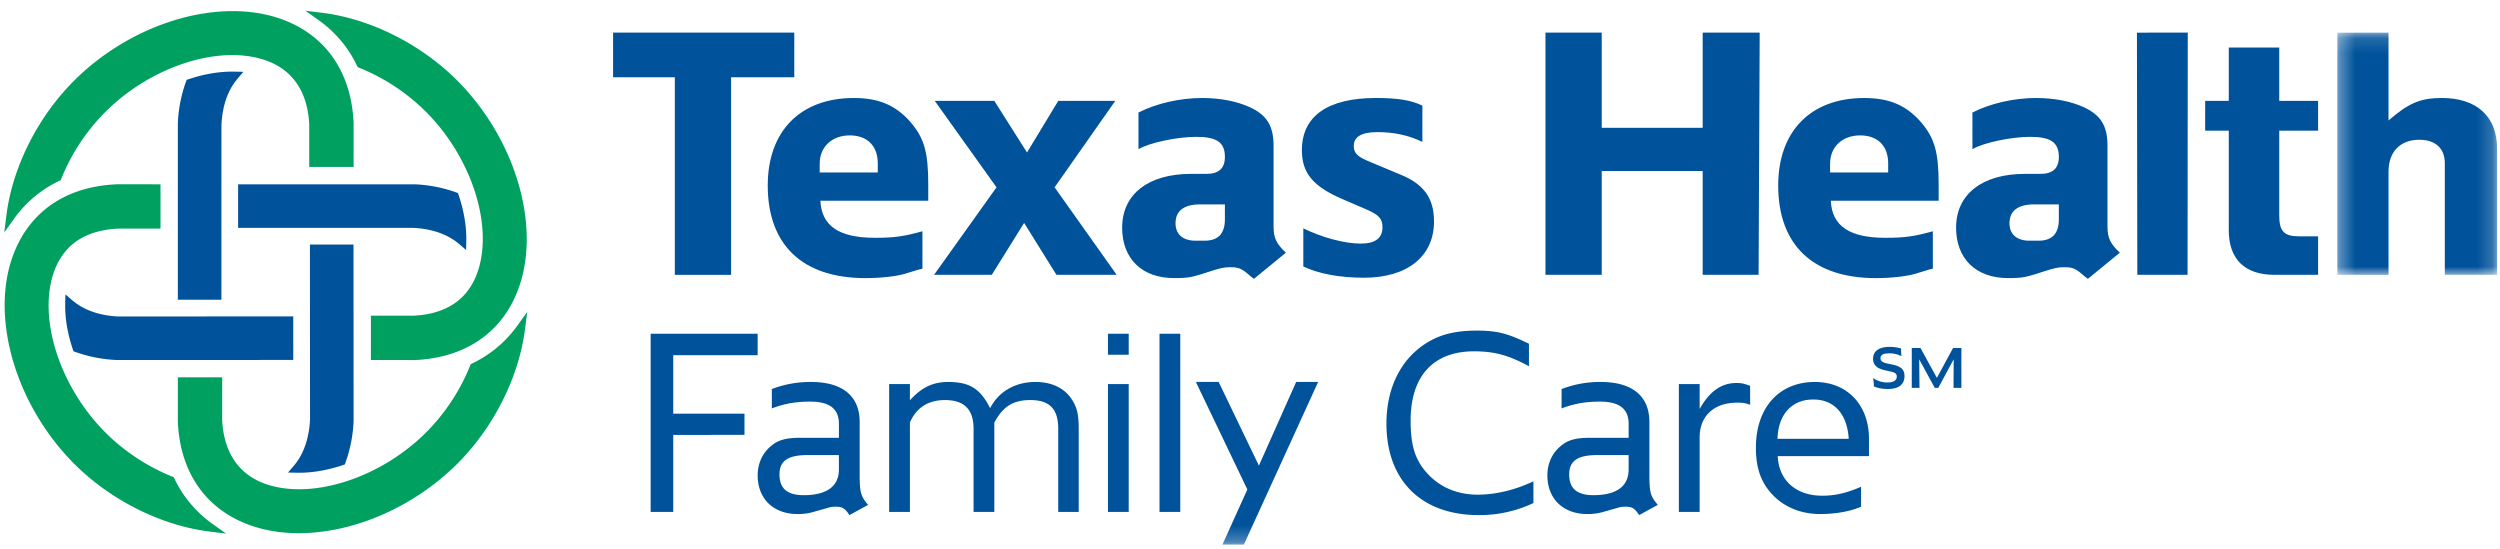
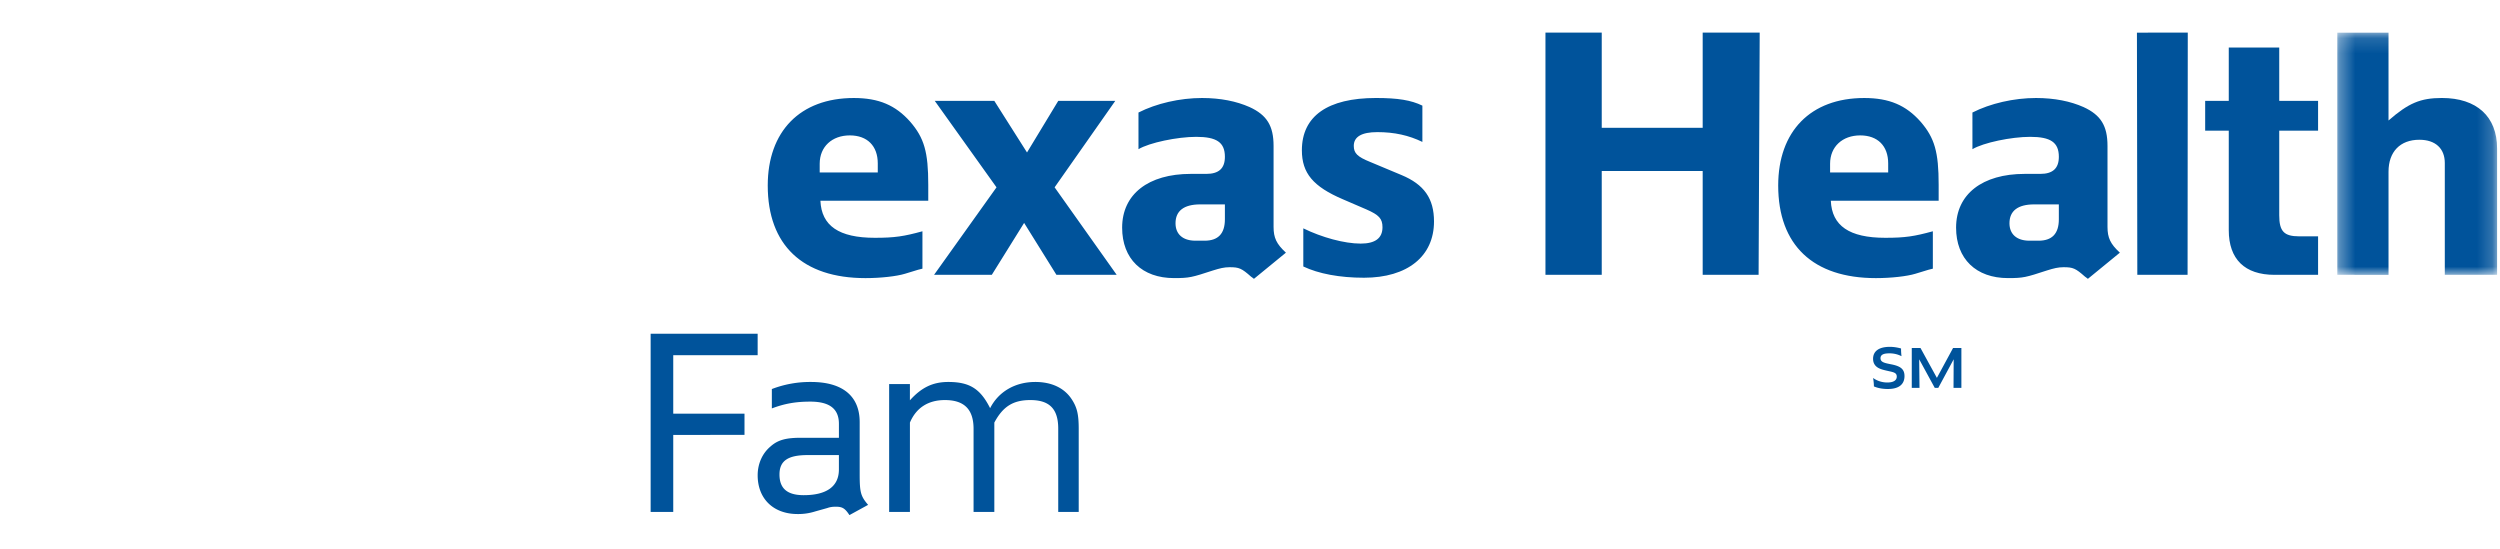
<svg xmlns="http://www.w3.org/2000/svg" xmlns:xlink="http://www.w3.org/1999/xlink" viewBox="0 0 164 36">
  <title>Texas Health Family Care</title>
  <desc>Logo image for Texas Health Family Care</desc>
  <defs>
    <path id="a" d="M.328.141h10.481V16.03H.328z" />
-     <path id="c" d="M.28 35.727h163.529V.703H.28z" />
  </defs>
  <g fill="none" fill-rule="evenodd">
-     <path fill="#00A160" d="M23.418 4.308l.048.099.101.04a13.174 13.174 0 0 1 4.409 2.92c3.035 3.058 4.451 7.634 3.293 10.64a4.15 4.15 0 0 1-.917 1.45c-.76.761-1.846 1.185-3.225 1.252H24.33v.282l.001 2.343v.282h.282l2.622.003c3.274-.152 5.659-1.773 6.731-4.564 1.57-4.078-.088-9.857-3.943-13.744-2.386-2.403-5.703-4.074-8.879-4.47L20.035.704l.91.65a7.693 7.693 0 0 1 2.473 2.954zm10.516 17.06a7.74 7.74 0 0 1-2.953 2.472l-.1.047-.041.102a13.173 13.173 0 0 1-2.923 4.412c-3.058 3.034-7.633 4.448-10.638 3.293-1.668-.642-2.604-2.075-2.705-4.143l.002-2.513v-.285h-2.91v.284c0 2.64 0 2.643.002 2.669.151 3.233 1.771 5.613 4.562 6.683 4.078 1.57 9.859-.088 13.745-3.943 2.402-2.388 4.073-5.706 4.469-8.879l.142-1.105-.652.905zM3.887 11.867l.097-.048.041-.103A13.14 13.14 0 0 1 6.946 7.31C10 4.274 14.574 2.857 17.584 4.016c1.667.64 2.601 2.073 2.702 4.141-.001-.013-.001 2.51-.001 2.51v.284h2.912V8.035c-.157-3.262-1.774-5.643-4.563-6.717-4.082-1.571-9.863.09-13.745 3.946C2.484 7.65.813 10.968.418 14.142L.28 15.25l.648-.909a7.707 7.707 0 0 1 2.959-2.476zm7.557 19.535l-.046-.099-.103-.04a13.202 13.202 0 0 1-4.409-2.92C3.852 25.285 2.432 20.709 3.591 17.7a4.256 4.256 0 0 1 .918-1.451c.762-.76 1.846-1.182 3.227-1.252h2.794v-2.907H7.621l-.045.005.03-.002c-3.258.15-5.636 1.767-6.712 4.559-1.569 4.077.091 9.858 3.945 13.745 2.385 2.4 5.704 4.07 8.879 4.469l1.112.139-.908-.65a7.705 7.705 0 0 1-2.478-2.954z" />
-     <path fill="#00539B" d="M15.62 12.09v2.857h11.46c1.258.06 2.286.418 3.04 1.062l.457.39.012-.6c.02-.94-.156-1.98-.503-3.005l-.043-.129-.126-.046a9.06 9.06 0 0 0-2.73-.528H15.62zM20.218 28.48a4.716 4.716 0 0 1-.51 1.45 3.787 3.787 0 0 1-.427.615l-.388.454.598.012c.935.019 1.971-.155 2.998-.498l.13-.044.047-.128a9.118 9.118 0 0 0 .53-2.733c.001-.015-.006-11.283-.006-11.283v-.282h-2.858v.282l.002 4.522v1.047l.004 5.629c-.016.312-.052.61-.102.893-.004.024-.012.042-.018.065M14.524 19.38c0-8.969.001-11.047.003-11.182.064-1.27.418-2.284 1.055-3.034l.388-.454-.597-.01c-.939-.02-1.979.151-3 .495l-.13.043-.047.13a9.154 9.154 0 0 0-.53 2.73v11.566h2.858v-.284zM4.818 23.042l.128.047a9.23 9.23 0 0 0 2.73.529l11.283-.005.28-.001v-.283l-.001-2.292-.001-.283h-.28l-11.201.008c-1.245-.063-2.262-.421-3.013-1.062l-.453-.388-.013.598c-.02.939.153 1.977.499 3.003l.042.129zM52.105 2.14v2.93H47.96V18.03h-3.692V5.07h-4.05V2.14z" />
    <path fill="#00539B" d="M53.772 11.312h3.81v-.595c0-1.145-.69-1.835-1.834-1.835-1.166 0-1.976.739-1.976 1.859v.57zm6.74 3.859v2.453l-.285.072-.857.261c-.548.168-1.596.287-2.597.287-4.122 0-6.409-2.168-6.409-6.075 0-3.55 2.12-5.74 5.647-5.74 1.642 0 2.738.476 3.691 1.547.93 1.073 1.192 2.001 1.192 4.145v1.048h-7.075c.072 1.644 1.214 2.43 3.572 2.43 1.31 0 1.907-.095 3.122-.428zM61.322 6.619h3.906l2.144 3.383 2.049-3.383h3.74l-3.978 5.67 4.072 5.74h-3.953l-2.12-3.406-2.12 3.406h-3.788l4.097-5.74zM80.353 13.408h-1.62c-1.072 0-1.619.429-1.619 1.238 0 .715.476 1.144 1.31 1.144h.595c.882 0 1.334-.452 1.334-1.405v-.977zm-5.669-6.026c1.167-.596 2.715-.953 4.168-.953 1.216 0 2.263.214 3.121.595 1.143.524 1.573 1.239 1.573 2.549v5.312c0 .715.19 1.119.81 1.69l-2.097 1.716c-.072-.048-.143-.12-.19-.142-.62-.548-.787-.62-1.406-.62-.357 0-.643.072-1.096.214-1.382.453-1.548.5-2.549.5-2.096 0-3.406-1.262-3.406-3.31 0-2.192 1.715-3.526 4.502-3.526h1.024c.811 0 1.215-.357 1.215-1.12 0-.952-.548-1.31-1.882-1.31-1.238 0-3.073.382-3.787.81V7.382zM85.498 14.98c1.215.595 2.692 1 3.764 1 .953 0 1.429-.357 1.429-1.072 0-.57-.238-.81-1.048-1.167l-1.548-.667c-1.954-.834-2.692-1.715-2.692-3.216 0-2.239 1.69-3.43 4.859-3.43 1.45 0 2.308.143 3.046.501V9.31c-.881-.428-1.831-.643-2.95-.643-1.05 0-1.55.31-1.55.905 0 .477.239.715 1.073 1.05l2.046.856c1.5.62 2.144 1.55 2.144 3.05 0 2.286-1.74 3.691-4.594 3.691-1.597 0-2.98-.262-3.98-.738v-2.5zM101.382 2.14h3.692v6.242h6.622V2.14h3.74l-.072 15.888h-3.668v-6.812h-6.622v6.812h-3.692zM120.054 11.312h3.811v-.595c0-1.145-.69-1.835-1.834-1.835-1.167 0-1.977.739-1.977 1.859v.57zm6.741 3.859v2.453l-.286.072-.857.261c-.547.168-1.596.287-2.596.287-4.12 0-6.406-2.168-6.406-6.075 0-3.55 2.12-5.74 5.643-5.74 1.644 0 2.74.476 3.692 1.547.93 1.073 1.191 2.001 1.191 4.145v1.048h-7.074c.071 1.644 1.215 2.43 3.573 2.43 1.31 0 1.906-.095 3.12-.428zM135.06 13.408h-1.619c-1.073 0-1.62.429-1.62 1.238 0 .715.477 1.144 1.31 1.144h.596c.881 0 1.333-.452 1.333-1.405v-.977zm-5.669-6.026c1.168-.596 2.716-.953 4.169-.953 1.215 0 2.263.214 3.12.595 1.143.524 1.572 1.239 1.572 2.549v5.312c0 .715.191 1.119.811 1.69l-2.097 1.716c-.071-.048-.143-.12-.19-.142-.62-.548-.787-.62-1.406-.62-.357 0-.643.072-1.095.214-1.382.453-1.549.5-2.55.5-2.096 0-3.406-1.262-3.406-3.31 0-2.192 1.716-3.526 4.503-3.526h1.024c.81 0 1.214-.357 1.214-1.12 0-.952-.547-1.31-1.881-1.31-1.239 0-3.073.382-3.788.81V7.382zM143.518 2.14l-.013 15.889h-3.297l-.025-15.888zM144.659 6.619h1.548V3.117h3.311v3.502h2.548v1.953h-2.548v5.55c0 1.049.31 1.382 1.31 1.382h1.238v2.525h-2.858c-1.952 0-3.001-1.024-3.001-2.93V8.572h-1.548V6.619z" />
    <g transform="translate(153 2)">
      <mask id="b" fill="#fff">
        <use xlink:href="#a" />
      </mask>
      <path fill="#00539B" d="M3.687 5.905c1.31-1.143 2.096-1.477 3.502-1.477 2.286 0 3.62 1.215 3.62 3.311v8.29h-3.43V8.692c0-.953-.619-1.524-1.667-1.524-1.263 0-2.025.786-2.025 2.096v6.765H.328V.141h3.359v5.764z" mask="url(#b)" />
    </g>
    <path fill="#00539B" d="M124.74 23.367a1.7 1.7 0 0 0-.815-.187c-.377 0-.564.1-.564.317 0 .267.267.317.724.407.568.114.85.297.85.764 0 .55-.373.85-1.087.85-.35 0-.66-.056-.92-.17a3.286 3.286 0 0 0-.054-.553c.267.194.601.297.934.297.407 0 .62-.143.62-.387 0-.247-.2-.287-.517-.357-.3-.067-.55-.12-.737-.24-.2-.13-.3-.32-.3-.571 0-.5.384-.784 1.098-.784.24 0 .483.037.737.107 0 .18.01.35.03.507M125.985 22.83l1.075 1.958 1.061-1.959h.546v2.613h-.516l.01-1.872-1.008 1.872h-.234l-1.02-1.872.02 1.872h-.507V22.83zM44.165 28.53v5.053h-1.483v-11.69h7.02v1.41h-5.537v3.834h4.674v1.392zM55.033 29.853H52.98c-1.294 0-1.846.378-1.846 1.272 0 .911.5 1.358 1.588 1.358 1.517 0 2.31-.584 2.31-1.684v-.946zm0-1.135v-.91c0-.998-.621-1.462-1.88-1.462-.966 0-1.708.137-2.52.447v-1.272a6.996 6.996 0 0 1 2.57-.464c2.072 0 3.192.928 3.192 2.63v3.421c0 1.203.07 1.444.553 2.011l-1.225.671c-.294-.447-.466-.55-.897-.55-.173 0-.363.017-.552.086l-.794.223a3.664 3.664 0 0 1-1.155.172c-1.587 0-2.622-.997-2.622-2.544 0-.756.31-1.444.845-1.89.483-.43 1.017-.569 2-.569h2.485zM58.328 25.195h1.362v1.066c.76-.843 1.502-1.204 2.52-1.204 1.396 0 2.104.447 2.742 1.72.552-1.084 1.639-1.72 2.966-1.72 1.07 0 1.915.396 2.398 1.152.346.532.448.997.448 1.925v5.45H69.42v-5.468c0-1.305-.587-1.872-1.829-1.872-1.121 0-1.793.412-2.363 1.477v5.863h-1.362v-5.45c0-1.273-.605-1.89-1.88-1.89-1.087 0-1.881.497-2.295 1.477v5.863h-1.363v-8.39z" />
    <mask id="d" fill="#fff">
      <use xlink:href="#c" />
    </mask>
-     <path fill="#00539B" d="M72.682 33.583h1.362v-8.389h-1.362v8.389zm0-10.314h1.362v-1.375h-1.362v1.375zM76.063 33.584h1.363v-11.69h-1.363zM100.592 31.572V33a8.255 8.255 0 0 1-3.588.791c-3.76 0-6.054-2.269-6.054-6 0-2.303.914-4.177 2.553-5.243.931-.602 1.95-.86 3.363-.86 1.294 0 2.001.172 3.243.774.052.017.121.051.19.086v1.478c-1.328-.722-2.259-.979-3.605-.979-2.674 0-4.157 1.632-4.157 4.538 0 1.6.276 2.544 1.035 3.404.828.945 1.983 1.461 3.363 1.461 1.225 0 2.501-.327 3.657-.877M106.838 29.853h-2.052c-1.294 0-1.846.378-1.846 1.272 0 .911.5 1.358 1.587 1.358 1.517 0 2.311-.584 2.311-1.684v-.946zm0-1.135v-.91c0-.998-.621-1.462-1.88-1.462-.966 0-1.708.137-2.518.447v-1.272a6.992 6.992 0 0 1 2.57-.464c2.07 0 3.191.928 3.191 2.63v3.421c0 1.203.069 1.444.552 2.011l-1.225.671c-.293-.447-.466-.55-.897-.55-.173 0-.362.017-.551.086l-.794.223a3.675 3.675 0 0 1-1.156.172c-1.587 0-2.622-.997-2.622-2.544 0-.756.31-1.444.845-1.89.483-.43 1.018-.569 2.001-.569h2.484zM110.133 25.195h1.364v1.633c.638-1.134 1.413-1.703 2.397-1.703.362 0 .517.035.914.19v1.237c-.345-.12-.466-.136-.863-.136-1.5 0-2.448.875-2.448 2.268v4.9h-1.364v-8.39zM116.602 28.787h4.675c-.104-1.633-.949-2.579-2.329-2.579-1.415 0-2.294.98-2.346 2.58zm5.485 4.453c-.706.31-1.69.481-2.69.481-1.139 0-2.19-.378-2.967-1.117-.862-.826-1.242-1.805-1.242-3.233 0-2.63 1.518-4.314 3.864-4.314 2.121 0 3.553 1.495 3.553 3.73v1.135h-5.985c.07 1.616 1.224 2.596 2.915 2.596.862 0 1.587-.173 2.552-.585v1.307zM78.45 25.057h1.494l2.64 5.487 2.444-5.487h1.442l-4.873 10.67h-1.406l1.636-3.617z" mask="url(#d)" />
  </g>
</svg>